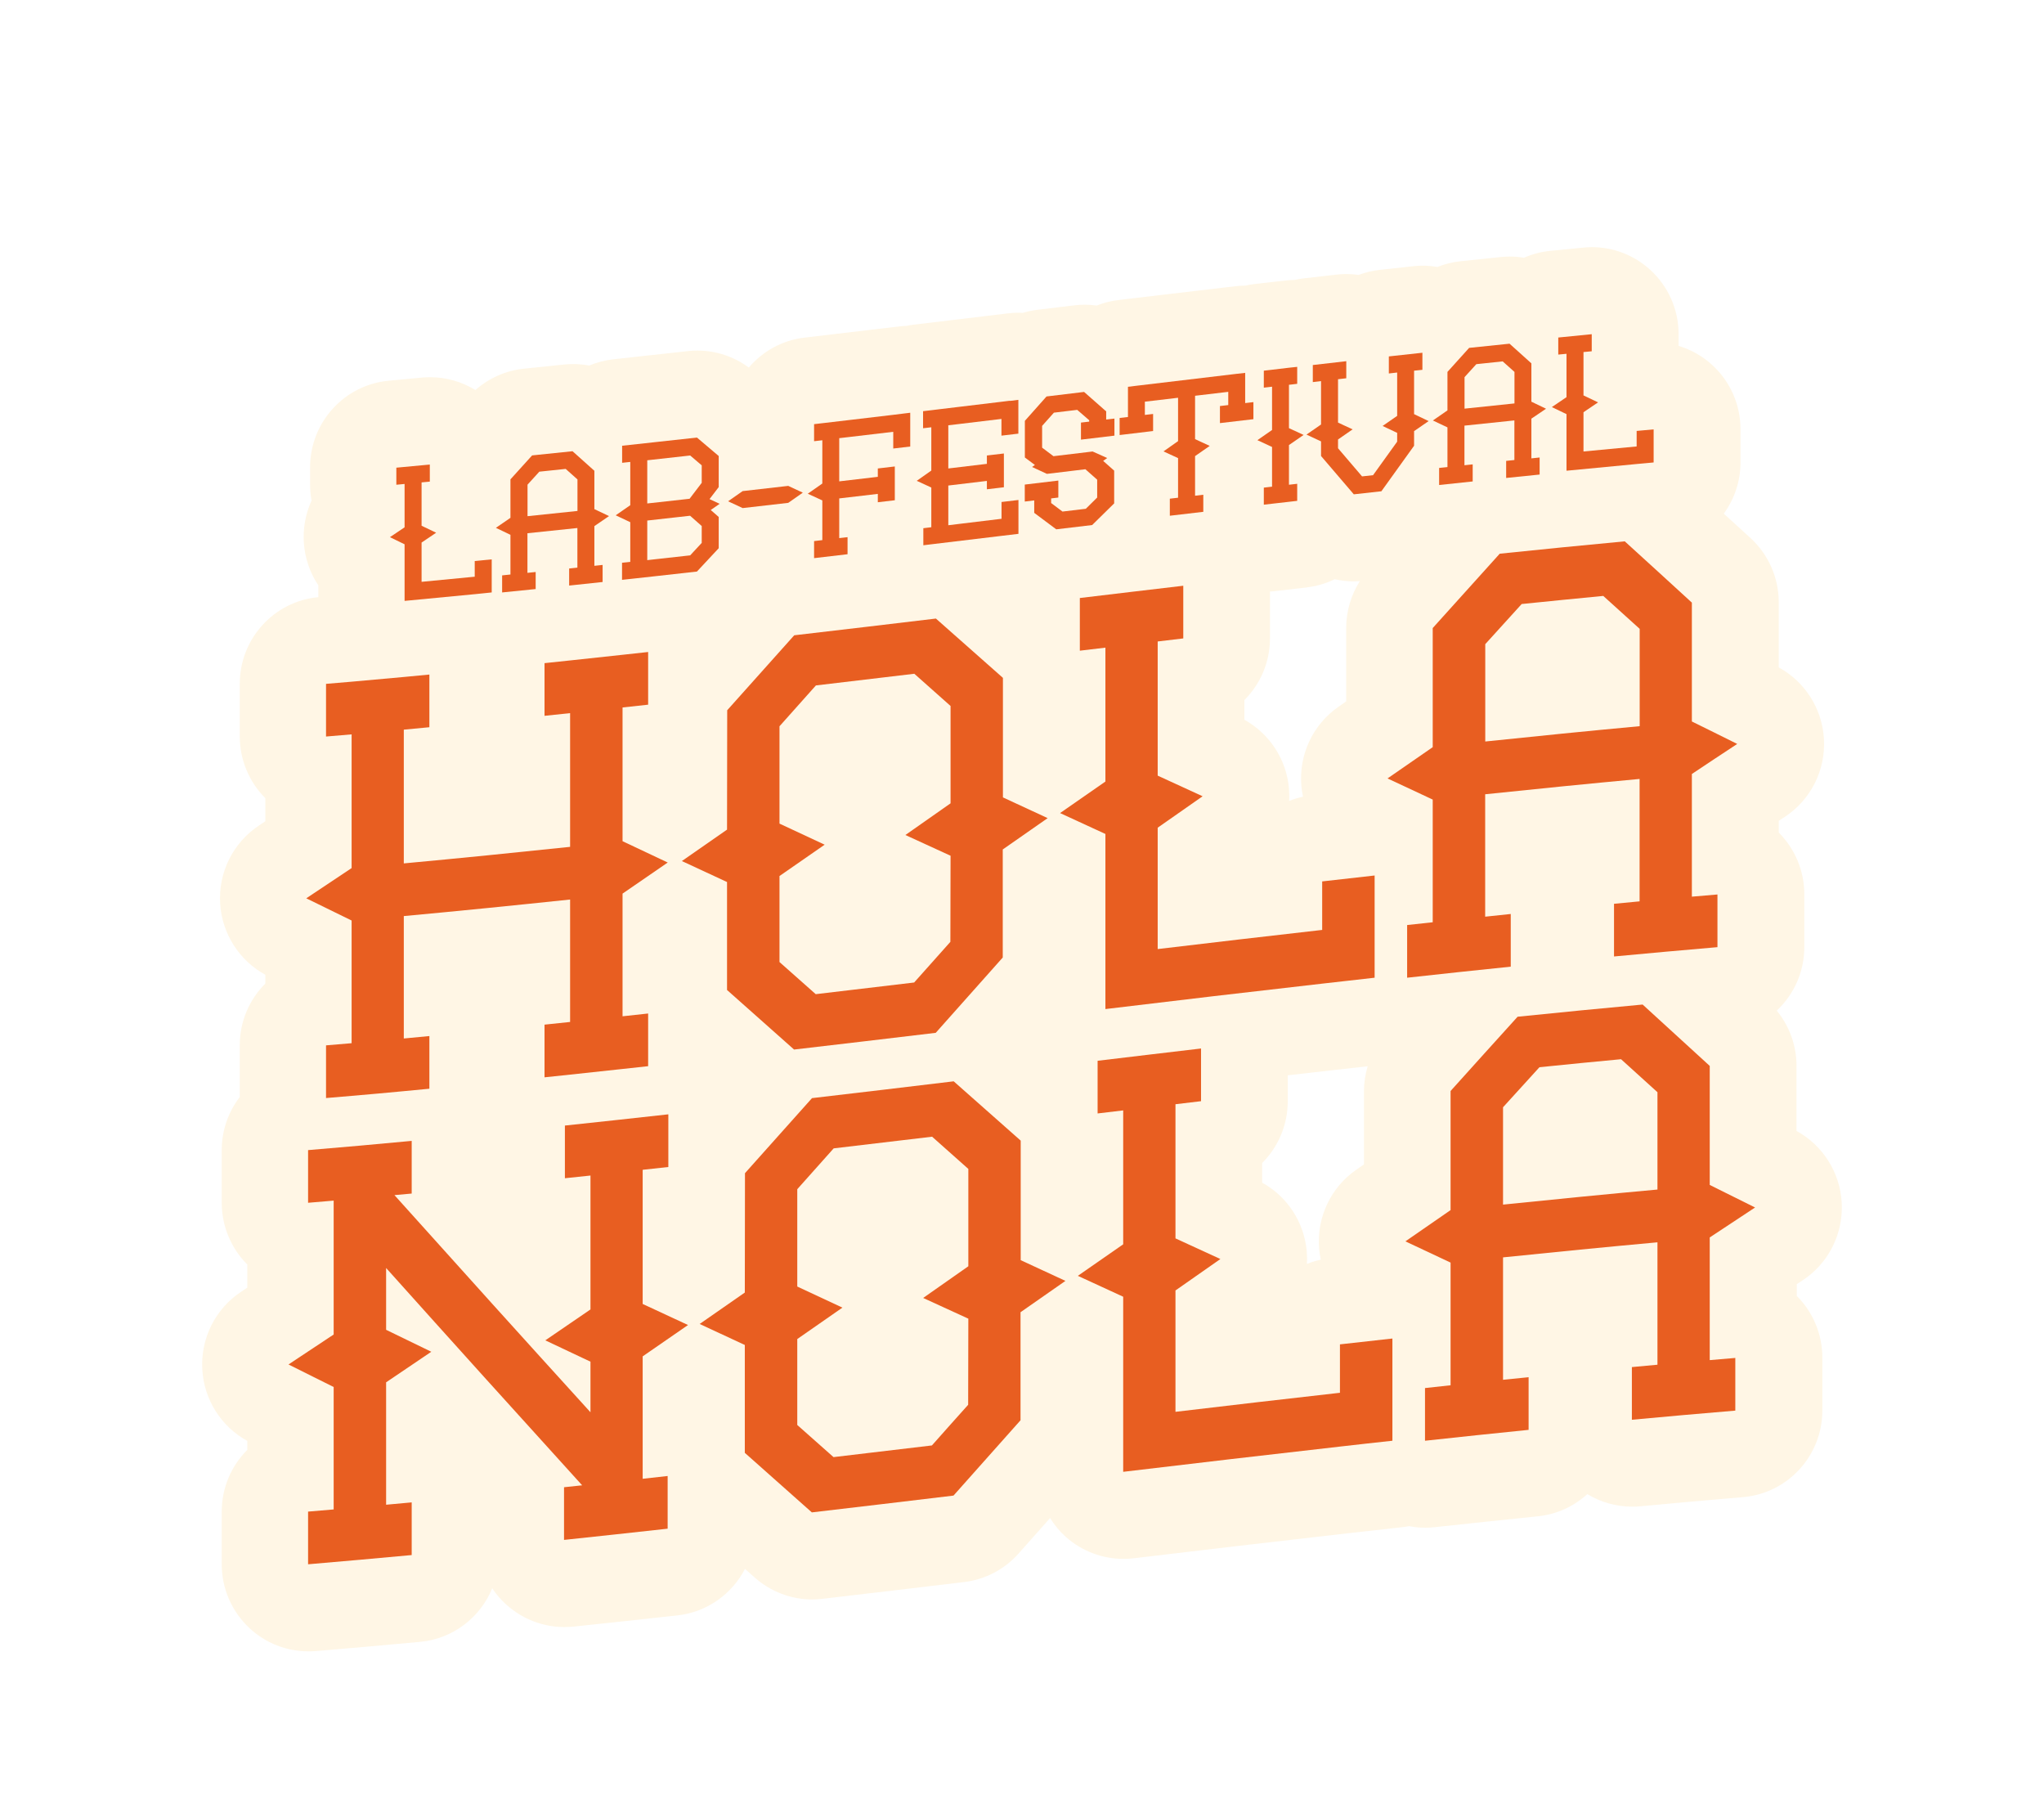
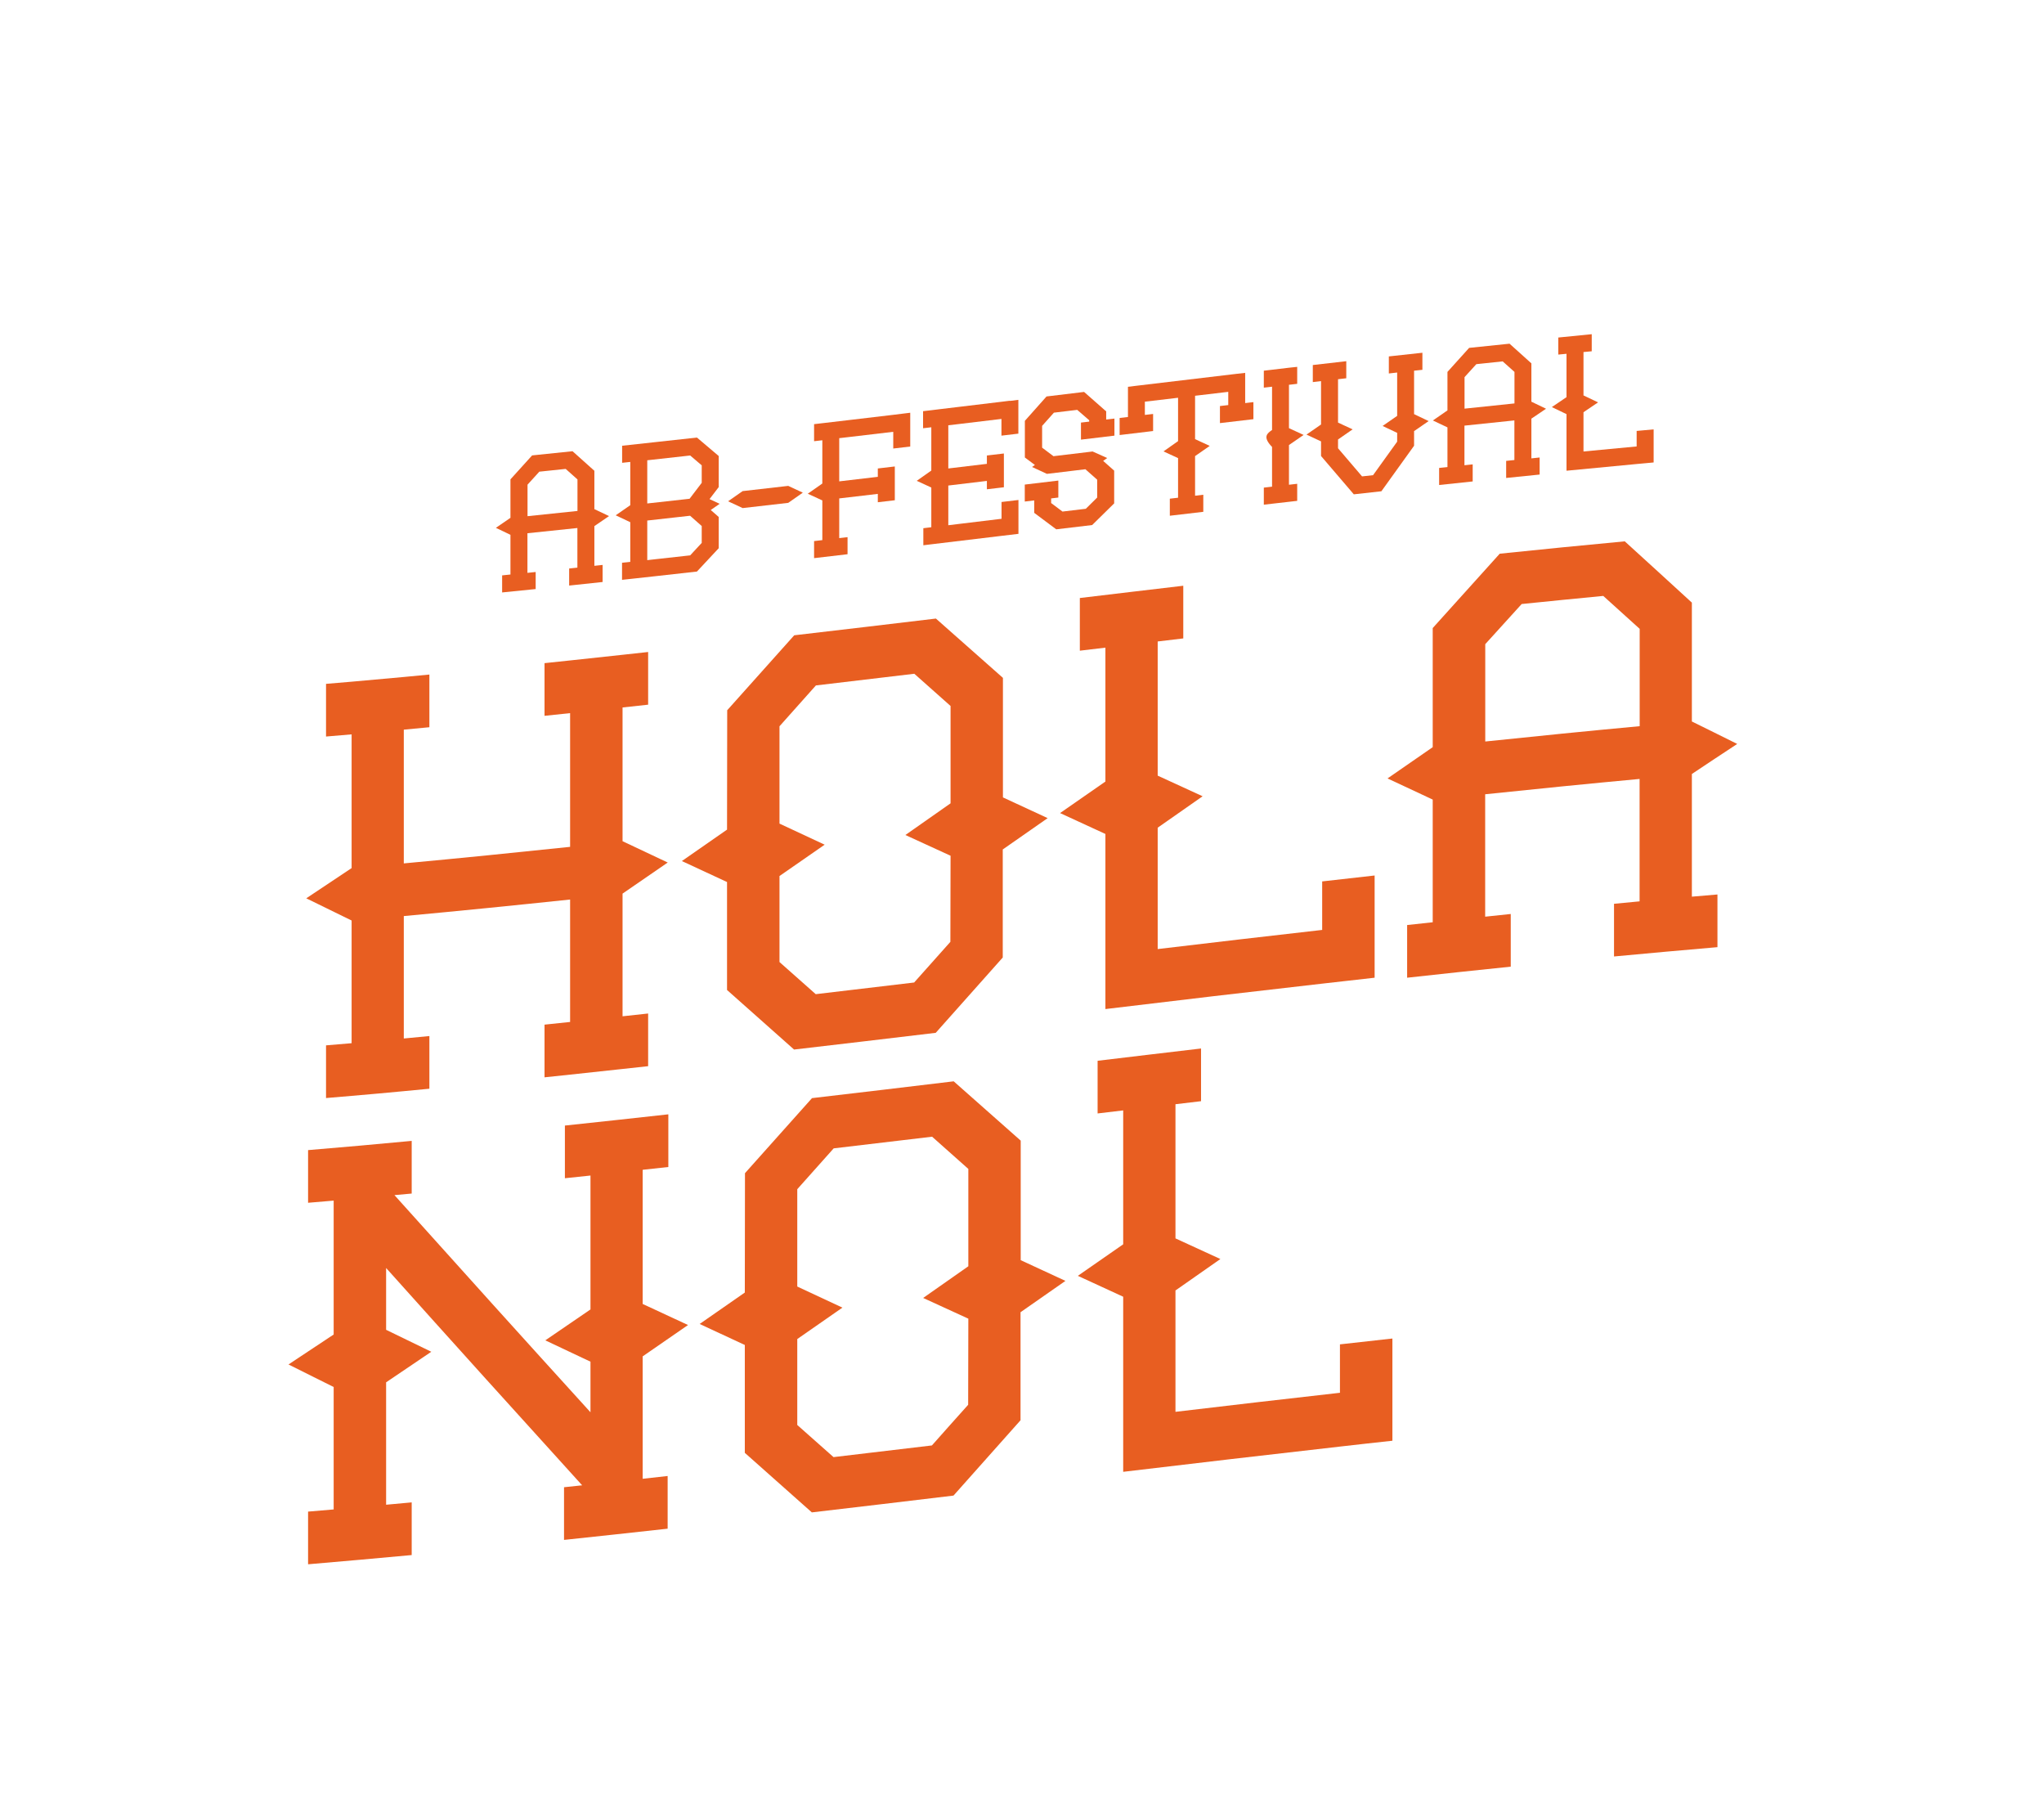
<svg xmlns="http://www.w3.org/2000/svg" fill="none" height="100%" overflow="visible" preserveAspectRatio="none" style="display: block;" viewBox="0 0 182 161" width="100%">
  <g filter="url(#filter0_dd_0_1397)" id="Layer 4">
-     <path d="M159.957 102.332C160.142 102.208 160.32 102.091 160.505 101.975C162.821 100.456 164.149 97.805 163.987 95.031C163.825 92.349 162.304 89.954 159.964 88.675V82.878C159.964 81.072 159.331 79.344 158.204 77.964C159.717 76.546 160.659 74.531 160.659 72.299V67.609C160.659 65.54 159.833 63.564 158.382 62.114V61.068L158.938 60.704C161.254 59.177 162.574 56.526 162.404 53.752C162.242 51.078 160.713 48.683 158.382 47.412V41.622C158.382 39.444 157.471 37.367 155.865 35.894C155.07 35.166 154.275 34.445 153.487 33.724C154.421 32.438 154.977 30.864 154.977 29.159V26.214C154.977 24.036 154.066 21.959 152.46 20.494C151.596 19.696 150.561 19.122 149.465 18.789V17.75C149.465 15.565 148.546 13.48 146.933 12.015C145.505 10.713 143.652 10 141.745 10C141.498 10 141.251 10.015 141.004 10.039C140.008 10.132 139.004 10.232 138.008 10.333C137.19 10.418 136.418 10.628 135.692 10.946C135.283 10.876 134.866 10.837 134.449 10.837C134.187 10.837 133.924 10.853 133.662 10.876C132.457 11 131.245 11.124 130.041 11.256C129.323 11.333 128.636 11.504 127.98 11.767C127.547 11.69 127.115 11.651 126.675 11.651C126.397 11.651 126.119 11.666 125.849 11.697L122.854 12.023C122.197 12.093 121.564 12.248 120.978 12.472C120.622 12.426 120.267 12.395 119.912 12.395C119.626 12.395 119.341 12.41 119.055 12.441L116.067 12.782C115.797 12.813 115.527 12.86 115.265 12.922C115.064 12.922 114.863 12.93 114.662 12.953L114.3 12.992C114.3 12.992 114.029 13.015 113.929 13.03L112.416 13.201C112.315 13.216 112.215 13.224 112.115 13.24L111.682 13.286C111.412 13.317 111.15 13.364 110.895 13.426C110.602 13.426 110.308 13.441 110.015 13.48L109.644 13.527C109.644 13.527 109.366 13.55 109.266 13.565C106.286 13.914 103.306 14.263 100.326 14.619C100.226 14.635 100.125 14.643 100.025 14.658L99.569 14.712C98.898 14.79 98.249 14.96 97.647 15.201C97.3 15.154 96.952 15.123 96.605 15.123C96.304 15.123 95.995 15.139 95.686 15.177L92.343 15.58C91.911 15.635 91.486 15.728 91.07 15.852C90.954 15.852 90.83 15.836 90.714 15.836C90.413 15.836 90.105 15.852 89.803 15.89L81.319 16.906C81.103 16.929 80.894 16.968 80.694 17.014C80.524 17.022 80.354 17.022 80.176 17.045L71.645 18.053C69.646 18.285 67.901 19.277 66.674 20.719C65.346 19.735 63.748 19.208 62.103 19.208C61.818 19.208 61.532 19.223 61.246 19.254C60.127 19.378 59.008 19.502 57.888 19.626C57.788 19.626 57.687 19.642 57.587 19.657L54.615 19.983C53.858 20.068 53.133 20.262 52.461 20.541C51.998 20.455 51.519 20.409 51.04 20.409C50.77 20.409 50.5 20.424 50.23 20.448C49.033 20.572 47.844 20.696 46.648 20.82C45.042 20.983 43.536 21.657 42.332 22.719C41.128 21.982 39.738 21.579 38.31 21.579C38.07 21.579 37.823 21.587 37.584 21.61C36.596 21.703 35.615 21.796 34.627 21.889C30.651 22.253 27.61 25.602 27.61 29.609V31.128C27.61 31.608 27.656 32.089 27.741 32.562C27.216 33.717 26.969 34.995 27.054 36.305C27.146 37.685 27.602 38.995 28.343 40.103V41.157C24.383 41.529 21.349 44.87 21.349 48.869V53.558C21.349 55.627 22.175 57.603 23.626 59.053V61.107C23.433 61.239 23.24 61.362 23.047 61.494C20.739 63.029 19.426 65.687 19.604 68.454C19.774 71.12 21.302 73.5 23.626 74.771V75.554C22.213 76.964 21.349 78.91 21.349 81.049V85.653C20.345 86.962 19.743 88.606 19.743 90.38V95.069C19.743 97.139 20.569 99.115 22.02 100.565V102.626C21.843 102.742 21.657 102.866 21.48 102.983C19.171 104.502 17.851 107.152 18.013 109.919C18.168 112.593 19.689 114.988 22.02 116.267V117.065C20.607 118.476 19.743 120.421 19.743 122.56V127.25C19.743 129.42 20.646 131.481 22.236 132.954C23.665 134.279 25.533 135 27.463 135C27.679 135 27.887 134.992 28.104 134.977C31.207 134.721 34.303 134.442 37.407 134.155C40.34 133.884 42.764 131.977 43.83 129.389C44.185 129.923 44.602 130.412 45.088 130.846C46.516 132.132 48.354 132.838 50.253 132.838C50.523 132.838 50.786 132.822 51.056 132.799C54.144 132.473 57.24 132.14 60.328 131.799C62.968 131.505 65.176 129.892 66.334 127.66C66.627 127.916 66.921 128.18 67.206 128.435C68.627 129.691 70.449 130.381 72.317 130.381C72.611 130.381 72.912 130.365 73.213 130.326C77.428 129.838 81.635 129.334 85.851 128.831C87.719 128.606 89.441 127.707 90.691 126.296L93.501 123.134C93.887 123.754 94.351 124.32 94.906 124.816C96.327 126.079 98.157 126.769 100.033 126.769C100.334 126.769 100.643 126.753 100.944 126.715C106.217 126.087 113.172 125.265 120.205 124.467L124.853 123.948C125.061 123.925 125.262 123.894 125.463 123.855C125.942 123.948 126.428 123.994 126.914 123.994C127.192 123.994 127.462 123.979 127.74 123.948C130.798 123.615 133.855 123.297 136.92 122.979C138.626 122.808 140.147 122.088 141.336 121.003C142.54 121.731 143.914 122.119 145.335 122.119C145.574 122.119 145.813 122.111 146.053 122.088C149.094 121.801 152.144 121.53 155.186 121.274C159.185 120.941 162.265 117.585 162.265 113.547V108.858C162.265 106.788 161.439 104.812 159.988 103.362V102.316L159.957 102.332ZM116.392 40.281C117.272 40.18 118.09 39.925 118.847 39.56C119.403 39.684 119.966 39.754 120.545 39.754C120.723 39.754 120.9 39.739 121.086 39.723C120.298 40.963 119.866 42.413 119.866 43.901V50.434C119.634 50.597 119.403 50.752 119.179 50.915C116.901 52.496 115.643 55.178 115.874 57.945C115.905 58.278 115.952 58.603 116.021 58.921C115.597 59.014 115.18 59.138 114.786 59.301C114.809 58.929 114.801 58.549 114.77 58.169C114.539 55.588 113.041 53.31 110.802 52.07V50.318C112.215 48.907 113.08 46.954 113.08 44.823V40.653C113.196 40.645 113.311 40.653 113.427 40.63L116.399 40.289L116.392 40.281ZM121.448 91.651C121.225 91.806 120.993 91.969 120.769 92.124C118.492 93.698 117.226 96.379 117.457 99.154C117.488 99.487 117.534 99.813 117.604 100.131C117.179 100.231 116.762 100.348 116.369 100.51C116.392 100.138 116.384 99.758 116.353 99.379C116.122 96.798 114.624 94.511 112.385 93.279V91.528C113.798 90.117 114.662 88.164 114.662 86.032V83.723C115.967 83.576 117.28 83.421 118.6 83.273L121.78 82.917C121.564 83.63 121.448 84.382 121.448 85.141V91.667V91.651Z" fill="#FFF6E5" id="Vector" />
    <g id="Group">
      <g id="Group_2">
        <path d="M55.433 50.977V62.882C56.777 63.517 58.112 64.153 59.456 64.78C58.112 65.703 56.777 66.625 55.433 67.547V78.468C56.19 78.382 56.954 78.305 57.711 78.22V82.909C56.954 82.994 56.19 83.079 55.433 83.157C53.874 83.327 52.322 83.49 50.763 83.661C50.006 83.738 49.242 83.823 48.485 83.901V79.212C49.242 79.134 50.006 79.057 50.763 78.972V68.074C45.829 68.594 40.896 69.09 35.955 69.547V80.444C36.712 80.374 37.476 80.305 38.233 80.227V84.916C37.476 84.986 36.712 85.064 35.955 85.133C34.404 85.281 32.852 85.42 31.308 85.552C30.551 85.621 29.787 85.683 29.03 85.746V81.056C29.787 80.995 30.551 80.925 31.308 80.863V69.942C29.964 69.284 28.613 68.625 27.27 67.966C28.613 67.075 29.964 66.175 31.308 65.276V53.372C30.551 53.441 29.787 53.503 29.03 53.565V48.876C29.787 48.814 30.551 48.745 31.308 48.683C32.859 48.543 34.411 48.404 35.955 48.264C36.712 48.194 37.476 48.125 38.233 48.047V52.736C37.476 52.806 36.712 52.883 35.955 52.953V64.858C40.889 64.401 45.822 63.905 50.763 63.385V51.481C50.006 51.558 49.242 51.643 48.485 51.721V47.032C49.242 46.954 50.006 46.877 50.763 46.791C52.322 46.629 53.874 46.458 55.433 46.288C56.19 46.203 56.954 46.125 57.711 46.04V50.729C56.954 50.814 56.19 50.899 55.433 50.977Z" fill="#E85E21" id="Vector_2" />
        <path d="M64.736 66.516C63.393 65.897 62.057 65.269 60.714 64.649C62.057 63.719 63.393 62.788 64.736 61.851C64.736 58.309 64.751 54.767 64.751 51.225C66.743 49 68.727 46.776 70.719 44.552C74.927 44.063 79.134 43.567 83.334 43.063C85.326 44.823 87.31 46.582 89.302 48.342V58.983C90.63 59.595 91.957 60.215 93.285 60.828C91.95 61.758 90.614 62.688 89.286 63.618C89.286 66.826 89.286 70.028 89.286 73.236C87.294 75.468 85.31 77.708 83.319 79.94C79.111 80.444 74.904 80.94 70.704 81.428C68.712 79.661 66.728 77.894 64.736 76.127C64.736 72.926 64.736 69.725 64.736 66.532V66.516ZM69.407 65.974C69.407 68.532 69.407 71.082 69.407 73.639C70.48 74.593 71.553 75.546 72.634 76.499C75.552 76.158 78.478 75.809 81.396 75.461C82.469 74.251 83.543 73.05 84.623 71.841C84.623 69.284 84.639 66.734 84.639 64.176C83.295 63.564 81.96 62.944 80.617 62.331C81.96 61.394 83.295 60.448 84.639 59.51C84.639 56.619 84.639 53.728 84.639 50.845C83.566 49.892 82.493 48.931 81.412 47.977C78.493 48.326 75.567 48.675 72.649 49.016C71.569 50.225 70.488 51.442 69.407 52.651C69.407 55.542 69.407 58.433 69.407 61.316C70.75 61.944 72.086 62.564 73.429 63.192C72.086 64.122 70.75 65.052 69.407 65.982V65.974Z" fill="#E85E21" id="Vector_3" />
        <path d="M117.728 70.756V66.462C119.287 66.284 120.839 66.114 122.398 65.935V75.034C121.619 75.12 120.839 75.205 120.067 75.298C119.287 75.383 118.507 75.476 117.735 75.561C111.297 76.29 104.866 77.049 98.427 77.825C98.427 72.632 98.427 67.431 98.427 62.238C97.084 61.618 95.733 60.998 94.389 60.378C95.733 59.44 97.084 58.502 98.427 57.572C98.427 53.596 98.427 49.62 98.427 45.652C97.671 45.745 96.906 45.831 96.15 45.923V41.234C99.222 40.87 102.287 40.498 105.36 40.142V44.831C104.603 44.924 103.839 45.009 103.082 45.102C103.082 49.086 103.082 53.062 103.082 57.045C104.418 57.658 105.754 58.27 107.081 58.882C105.746 59.812 104.41 60.75 103.082 61.68C103.082 65.284 103.082 68.888 103.082 72.484C107.969 71.903 112.856 71.33 117.735 70.779L117.728 70.756Z" fill="#E85E21" id="Vector_4" />
        <path d="M150.646 41.622V52.225C151.99 52.891 153.341 53.55 154.684 54.224C153.341 55.108 151.99 55.999 150.646 56.898V67.819C151.403 67.749 152.167 67.687 152.924 67.625V72.314C149.851 72.577 146.786 72.856 143.714 73.143V68.454C144.47 68.384 145.234 68.307 145.991 68.237V57.34C141.405 57.766 136.827 58.224 132.241 58.704V69.601C132.998 69.524 133.762 69.446 134.519 69.361C134.519 70.927 134.519 72.484 134.519 74.05C131.446 74.368 128.366 74.693 125.293 75.034C125.293 73.469 125.293 71.911 125.293 70.345C126.05 70.26 126.814 70.183 127.571 70.097V59.177C126.227 58.549 124.892 57.921 123.548 57.294C124.892 56.363 126.227 55.433 127.571 54.511V43.908C129.563 41.7 131.547 39.491 133.538 37.289C137.252 36.902 140.965 36.538 144.671 36.189C146.663 37.995 148.647 39.816 150.639 41.638L150.646 41.622ZM132.249 54.007C136.835 53.527 141.413 53.069 145.999 52.643V43.978C144.918 43.002 143.837 42.025 142.756 41.048C140.332 41.281 137.916 41.521 135.492 41.769C134.411 42.955 133.33 44.149 132.249 45.342V54.007Z" fill="#E85E21" id="Vector_5" />
      </g>
      <g id="Group_3">
        <path d="M57.224 92.155V104.075C58.568 104.703 59.919 105.331 61.262 105.951C59.919 106.881 58.568 107.811 57.224 108.741V119.638C57.966 119.561 58.707 119.476 59.448 119.39V124.08C56.375 124.421 53.295 124.754 50.222 125.079V120.39C50.763 120.336 51.295 120.274 51.836 120.22C46.015 113.81 40.201 107.369 34.38 100.875V106.377C35.724 107.028 37.059 107.679 38.403 108.331C37.059 109.237 35.724 110.144 34.38 111.051V121.948C35.137 121.878 35.901 121.809 36.658 121.739V126.428C33.585 126.715 30.505 126.986 27.432 127.249V122.56C28.189 122.498 28.953 122.429 29.71 122.367V111.469C28.366 110.803 27.031 110.136 25.688 109.462C27.031 108.579 28.366 107.687 29.71 106.796V94.876C28.953 94.938 28.189 95.007 27.432 95.069V90.38C30.505 90.125 33.585 89.853 36.658 89.559V94.248C36.148 94.294 35.631 94.341 35.122 94.387C40.943 100.875 46.756 107.315 52.577 113.717V109.214C51.234 108.579 49.898 107.951 48.555 107.315C49.898 106.401 51.234 105.486 52.577 104.564V92.644C51.82 92.721 51.056 92.806 50.299 92.884V88.195C53.372 87.869 56.437 87.536 59.51 87.195V91.884C58.753 91.969 57.989 92.055 57.232 92.132L57.224 92.155Z" fill="#E85E21" id="Vector_6" />
        <path d="M66.319 107.726C64.976 107.106 63.64 106.478 62.297 105.858C63.64 104.928 64.976 103.99 66.319 103.06C66.319 99.518 66.334 95.976 66.334 92.434C68.326 90.21 70.31 87.986 72.302 85.753C76.51 85.265 80.717 84.761 84.917 84.257C86.909 86.017 88.893 87.776 90.885 89.536V100.177C92.212 100.789 93.54 101.409 94.868 102.022C93.532 102.952 92.197 103.882 90.869 104.812V114.43C88.877 116.662 86.893 118.902 84.901 121.134C80.694 121.638 76.486 122.142 72.287 122.63C70.295 120.863 68.311 119.104 66.319 117.329V107.734V107.726ZM70.99 107.183V114.849C72.063 115.802 73.136 116.755 74.217 117.709C77.135 117.368 80.061 117.019 82.979 116.67C84.052 115.461 85.125 114.252 86.206 113.051C86.206 110.493 86.222 107.943 86.222 105.385C84.878 104.773 83.543 104.153 82.199 103.541C83.543 102.603 84.878 101.657 86.222 100.72C86.222 97.829 86.222 94.938 86.222 92.055C85.148 91.101 84.075 90.14 82.995 89.187C80.076 89.536 77.15 89.884 74.232 90.225C73.151 91.434 72.07 92.651 70.99 93.86V102.525C72.333 103.153 73.668 103.773 75.012 104.401C73.668 105.331 72.333 106.269 70.99 107.199V107.183Z" fill="#E85E21" id="Vector_7" />
        <path d="M119.31 111.965V107.672C120.87 107.493 122.421 107.323 123.981 107.152V116.251C123.201 116.337 122.421 116.422 121.649 116.507C120.87 116.593 120.09 116.678 119.318 116.771C112.879 117.499 106.448 118.251 100.01 119.018C100.01 113.826 100.01 108.625 100.01 103.432C98.666 102.812 97.315 102.192 95.972 101.572C97.315 100.634 98.666 99.696 100.01 98.766C100.01 94.79 100.01 90.814 100.01 86.846C99.253 86.939 98.489 87.024 97.732 87.117V82.428C100.805 82.064 103.87 81.692 106.942 81.335C106.942 82.901 106.942 84.459 106.942 86.025C106.186 86.118 105.422 86.203 104.665 86.296V98.239C106.001 98.852 107.336 99.464 108.664 100.076C107.328 101.006 105.993 101.936 104.665 102.874V113.678C109.552 113.097 114.439 112.531 119.318 111.981L119.31 111.965Z" fill="#E85E21" id="Vector_8" />
-         <path d="M152.237 82.878V93.481C153.58 94.147 154.931 94.814 156.275 95.488C154.931 96.371 153.58 97.263 152.237 98.154V109.075C152.993 109.013 153.758 108.943 154.514 108.881C154.514 110.446 154.514 112.004 154.514 113.57C151.442 113.826 148.377 114.097 145.304 114.384V109.695C146.061 109.625 146.825 109.555 147.582 109.485V98.588C142.996 99.007 138.418 99.456 133.832 99.929V110.826C134.589 110.749 135.353 110.671 136.109 110.594V115.283C133.037 115.593 129.956 115.918 126.884 116.252V111.562C127.64 111.477 128.405 111.4 129.161 111.314C129.161 107.672 129.161 104.037 129.161 100.394C127.818 99.758 126.482 99.131 125.139 98.503C126.482 97.573 127.818 96.65 129.161 95.721C129.161 92.186 129.161 88.652 129.161 85.118C131.153 82.909 133.137 80.7 135.129 78.507C138.842 78.127 142.556 77.763 146.261 77.422C148.253 79.235 150.237 81.049 152.229 82.878H152.237ZM133.832 95.232C138.418 94.759 142.996 94.31 147.582 93.891V85.226C146.501 84.25 145.42 83.265 144.339 82.289C141.915 82.514 139.499 82.754 137.074 83.002C135.994 84.188 134.913 85.381 133.832 86.567V95.232Z" fill="#E85E21" id="Vector_9" />
      </g>
      <g id="Group_4">
-         <path d="M42.27 39.328V37.941C42.772 37.894 43.274 37.84 43.783 37.793V40.738C43.529 40.762 43.282 40.785 43.027 40.816C42.772 40.839 42.525 40.862 42.27 40.893C40.186 41.095 38.109 41.297 36.025 41.49V36.452C35.592 36.243 35.152 36.026 34.72 35.817C35.152 35.53 35.592 35.236 36.025 34.941V31.081C35.778 31.105 35.531 31.128 35.291 31.151V29.632C36.287 29.539 37.275 29.446 38.271 29.353V30.872C38.024 30.895 37.777 30.919 37.538 30.942C37.538 32.228 37.538 33.515 37.538 34.801C37.97 35.011 38.403 35.22 38.835 35.422C38.403 35.716 37.97 36.003 37.538 36.297C37.538 37.46 37.538 38.63 37.538 39.793C39.12 39.646 40.695 39.491 42.278 39.336L42.27 39.328Z" fill="#E85E21" id="Vector_10" />
        <path d="M52.924 29.895C52.924 31.035 52.924 32.182 52.924 33.321C53.356 33.53 53.797 33.732 54.229 33.941C53.797 34.236 53.356 34.538 52.924 34.833C52.924 36.011 52.924 37.189 52.924 38.367C53.171 38.343 53.418 38.312 53.657 38.289V39.808C52.662 39.917 51.673 40.018 50.678 40.126V38.607C50.925 38.584 51.172 38.553 51.411 38.529V35.003C49.929 35.158 48.446 35.313 46.964 35.468V38.995C47.211 38.971 47.458 38.94 47.697 38.917V40.436C46.702 40.537 45.706 40.638 44.71 40.738C44.71 40.235 44.71 39.731 44.71 39.219C44.957 39.196 45.204 39.173 45.451 39.142C45.451 37.964 45.451 36.786 45.451 35.608C45.019 35.398 44.586 35.197 44.154 34.987C44.586 34.693 45.019 34.398 45.451 34.096C45.451 32.957 45.451 31.81 45.451 30.671C46.092 29.957 46.74 29.244 47.381 28.539C48.578 28.415 49.782 28.291 50.979 28.167C51.619 28.748 52.268 29.322 52.909 29.895H52.924ZM46.972 33.949C48.454 33.794 49.936 33.639 51.419 33.484V30.678C51.071 30.368 50.716 30.058 50.369 29.741C49.589 29.826 48.801 29.903 48.022 29.988C47.674 30.376 47.319 30.756 46.972 31.143V33.949Z" fill="#E85E21" id="Vector_11" />
        <path d="M63.995 31.36C63.725 31.717 63.455 32.073 63.177 32.43C63.478 32.569 63.779 32.709 64.08 32.848C63.817 33.034 63.547 33.213 63.285 33.399C63.524 33.608 63.756 33.817 63.995 34.019V36.801C63.346 37.491 62.698 38.188 62.057 38.878C60.83 39.018 59.602 39.15 58.375 39.289C57.626 39.374 56.869 39.452 56.12 39.537C55.873 39.56 55.634 39.591 55.387 39.615C55.387 39.111 55.387 38.607 55.387 38.096C55.634 38.072 55.873 38.041 56.12 38.018V34.484C55.688 34.282 55.256 34.081 54.823 33.871C55.256 33.569 55.688 33.275 56.12 32.972V29.12C55.881 29.144 55.634 29.175 55.395 29.198V27.679C56.391 27.57 57.386 27.462 58.382 27.353C59.61 27.221 60.83 27.09 62.057 26.95C62.706 27.5 63.354 28.043 63.995 28.593V31.352V31.36ZM62.482 30.98C62.482 30.461 62.482 29.942 62.482 29.423C62.142 29.128 61.795 28.841 61.455 28.547C60.181 28.686 58.907 28.834 57.633 28.973C57.633 30.252 57.633 31.538 57.633 32.817C58.892 32.678 60.143 32.538 61.401 32.399C61.764 31.926 62.127 31.453 62.482 30.98ZM62.482 36.321C62.482 35.825 62.482 35.321 62.482 34.825C62.134 34.523 61.787 34.212 61.447 33.91C60.173 34.05 58.9 34.197 57.633 34.337C57.633 35.515 57.633 36.685 57.633 37.863C57.881 37.832 58.128 37.809 58.375 37.778C59.401 37.661 60.428 37.553 61.455 37.437C61.795 37.065 62.142 36.7 62.482 36.328V36.321Z" fill="#E85E21" id="Vector_12" />
        <path d="M66.126 31.717C67.477 31.562 68.835 31.407 70.186 31.252C70.619 31.453 71.051 31.655 71.483 31.856C71.051 32.159 70.619 32.461 70.186 32.763C68.835 32.918 67.477 33.073 66.126 33.228C65.693 33.027 65.261 32.825 64.829 32.624C65.261 32.321 65.693 32.019 66.126 31.717Z" fill="#E85E21" id="Vector_13" />
        <path d="M71.924 31.949C72.356 31.647 72.788 31.345 73.221 31.043C73.221 29.756 73.221 28.477 73.221 27.191C72.974 27.222 72.734 27.245 72.487 27.276V25.757C72.734 25.726 72.974 25.703 73.221 25.672C73.969 25.586 74.718 25.493 75.467 25.408C76.826 25.245 78.177 25.09 79.536 24.927C79.79 24.896 80.037 24.865 80.292 24.834C80.547 24.803 80.794 24.772 81.049 24.741V27.749C80.547 27.811 80.045 27.865 79.536 27.927C79.536 27.431 79.536 26.935 79.536 26.439C78.177 26.602 76.826 26.764 75.467 26.919C75.22 26.95 74.973 26.974 74.726 27.005V30.849C75.869 30.717 77.019 30.578 78.162 30.446V29.702C78.663 29.64 79.165 29.585 79.675 29.523V32.531C79.173 32.593 78.671 32.647 78.162 32.709V31.965C77.019 32.097 75.869 32.236 74.726 32.368V35.902C74.973 35.871 75.22 35.848 75.467 35.817C75.467 36.321 75.467 36.824 75.467 37.336C74.471 37.452 73.483 37.569 72.487 37.685V36.166C72.734 36.135 72.974 36.111 73.221 36.08C73.221 34.902 73.221 33.724 73.221 32.546C72.788 32.345 72.356 32.143 71.924 31.949Z" fill="#E85E21" id="Vector_14" />
        <path d="M89.919 23.687C89.919 23.687 89.966 23.687 89.989 23.68C90.22 23.649 90.444 23.625 90.676 23.594V26.602C90.174 26.663 89.672 26.726 89.17 26.78C89.17 26.284 89.17 25.788 89.17 25.292C87.835 25.454 86.499 25.61 85.171 25.772C84.924 25.803 84.677 25.834 84.438 25.858C84.438 27.136 84.438 28.423 84.438 29.702C85.581 29.562 86.731 29.43 87.873 29.291C87.873 29.043 87.873 28.795 87.873 28.547C88.375 28.485 88.877 28.423 89.387 28.369V31.376C88.885 31.438 88.383 31.5 87.873 31.554C87.873 31.306 87.873 31.058 87.873 30.81C86.731 30.95 85.581 31.081 84.438 31.221C84.438 32.399 84.438 33.577 84.438 34.755C84.693 34.724 84.948 34.693 85.202 34.662C86.53 34.507 87.858 34.344 89.178 34.181C89.178 33.685 89.178 33.182 89.178 32.686C89.68 32.624 90.182 32.562 90.684 32.507V35.522C90.182 35.584 89.68 35.646 89.178 35.701C87.094 35.949 85.009 36.197 82.925 36.452C82.685 36.483 82.454 36.507 82.215 36.538V35.019C82.454 34.988 82.685 34.964 82.925 34.933C82.925 33.755 82.925 32.577 82.925 31.399C82.492 31.198 82.06 31.004 81.628 30.802C82.06 30.5 82.492 30.19 82.925 29.888C82.925 28.601 82.925 27.322 82.925 26.036C82.678 26.067 82.438 26.09 82.191 26.121V24.602C82.438 24.571 82.678 24.54 82.925 24.517C83.18 24.486 83.427 24.455 83.681 24.424C84.175 24.362 84.677 24.307 85.171 24.245C86.507 24.083 87.843 23.928 89.17 23.765C89.417 23.734 89.672 23.703 89.919 23.672V23.687Z" fill="#E85E21" id="Vector_15" />
        <path d="M98.496 24.594V25.346C98.743 25.315 98.983 25.284 99.23 25.261V26.78C98.234 26.896 97.246 27.02 96.25 27.136V25.617C96.497 25.586 96.744 25.555 96.983 25.532V25.408C96.628 25.098 96.273 24.788 95.918 24.486C95.223 24.571 94.536 24.648 93.841 24.734C93.494 25.129 93.138 25.516 92.791 25.912C92.791 26.555 92.791 27.206 92.791 27.849C93.131 28.105 93.463 28.353 93.802 28.609C94.86 28.485 95.918 28.353 96.975 28.229C97.076 28.214 97.184 28.206 97.284 28.19C97.717 28.384 98.157 28.578 98.589 28.772C98.466 28.857 98.35 28.942 98.226 29.027C98.55 29.314 98.882 29.609 99.207 29.895V32.81C98.55 33.453 97.902 34.096 97.246 34.739C96.18 34.864 95.115 34.995 94.049 35.119C93.393 34.631 92.745 34.143 92.089 33.654C92.089 33.282 92.089 32.918 92.089 32.546C91.811 32.577 91.533 32.616 91.247 32.647C91.247 32.143 91.247 31.639 91.247 31.136C92.243 31.019 93.239 30.895 94.235 30.779C94.235 31.283 94.235 31.787 94.235 32.29C94.019 32.314 93.81 32.345 93.594 32.368V32.779C93.934 33.034 94.266 33.282 94.605 33.538C95.3 33.453 95.995 33.375 96.682 33.29C97.022 32.957 97.354 32.624 97.694 32.29C97.694 31.763 97.694 31.229 97.694 30.701C97.346 30.392 96.991 30.081 96.644 29.771C95.594 29.895 94.544 30.02 93.494 30.151C93.401 30.159 93.308 30.174 93.216 30.182C92.776 29.981 92.336 29.771 91.896 29.57C91.981 29.508 92.065 29.454 92.15 29.392C91.849 29.167 91.548 28.95 91.255 28.725C91.255 27.64 91.255 26.555 91.255 25.462C91.896 24.741 92.544 24.013 93.185 23.292C94.297 23.16 95.416 23.029 96.528 22.889C97.176 23.455 97.817 24.028 98.466 24.594H98.496Z" fill="#E85E21" id="Vector_16" />
        <path d="M110.872 21.192C110.872 22.091 110.872 22.982 110.872 23.881C111.119 23.85 111.366 23.827 111.605 23.796V25.315C110.609 25.431 109.621 25.547 108.625 25.664V24.145C108.872 24.114 109.119 24.09 109.366 24.059V22.881C108.378 22.997 107.39 23.114 106.41 23.23V27.09C106.842 27.291 107.282 27.493 107.714 27.694C107.282 27.997 106.842 28.299 106.41 28.601V32.128C106.657 32.097 106.904 32.073 107.143 32.042V33.561C106.147 33.678 105.159 33.794 104.163 33.91C104.163 33.406 104.163 32.903 104.163 32.391C104.41 32.36 104.657 32.329 104.896 32.306V28.779C104.464 28.578 104.032 28.384 103.599 28.183C104.032 27.88 104.464 27.578 104.896 27.268V23.408C103.908 23.524 102.928 23.641 101.94 23.757V24.935C102.187 24.904 102.426 24.881 102.673 24.85V26.369C101.677 26.485 100.689 26.602 99.693 26.726V25.206C99.94 25.175 100.187 25.144 100.434 25.121V22.432C100.689 22.401 100.936 22.37 101.191 22.339C104.163 21.982 107.135 21.626 110.115 21.277C110.37 21.246 110.617 21.215 110.872 21.192Z" fill="#E85E21" id="Vector_17" />
-         <path d="M114.771 22.261V26.113C115.203 26.315 115.643 26.516 116.075 26.718C115.643 27.02 115.203 27.322 114.771 27.617V31.151C115.018 31.12 115.265 31.097 115.504 31.066V32.585C115.257 32.616 115.01 32.639 114.771 32.67C114.269 32.724 113.767 32.786 113.265 32.841C113.018 32.872 112.771 32.895 112.532 32.926C112.532 32.422 112.532 31.918 112.532 31.407C112.779 31.376 113.026 31.353 113.265 31.322V27.787C112.833 27.586 112.393 27.384 111.96 27.183C112.393 26.881 112.833 26.578 113.265 26.276V22.424C113.018 22.455 112.771 22.478 112.532 22.509C112.532 22.006 112.532 21.502 112.532 20.998C112.779 20.967 113.026 20.944 113.265 20.913C113.767 20.851 114.269 20.789 114.771 20.734C115.018 20.711 115.265 20.688 115.504 20.657V22.168C115.257 22.199 115.01 22.223 114.771 22.253V22.261Z" fill="#E85E21" id="Vector_18" />
+         <path d="M114.771 22.261V26.113C115.203 26.315 115.643 26.516 116.075 26.718C115.643 27.02 115.203 27.322 114.771 27.617V31.151C115.018 31.12 115.265 31.097 115.504 31.066V32.585C115.257 32.616 115.01 32.639 114.771 32.67C114.269 32.724 113.767 32.786 113.265 32.841C113.018 32.872 112.771 32.895 112.532 32.926C112.532 32.422 112.532 31.918 112.532 31.407C112.779 31.376 113.026 31.353 113.265 31.322V27.787C112.393 26.881 112.833 26.578 113.265 26.276V22.424C113.018 22.455 112.771 22.478 112.532 22.509C112.532 22.006 112.532 21.502 112.532 20.998C112.779 20.967 113.026 20.944 113.265 20.913C113.767 20.851 114.269 20.789 114.771 20.734C115.018 20.711 115.265 20.688 115.504 20.657V22.168C115.257 22.199 115.01 22.223 114.771 22.253V22.261Z" fill="#E85E21" id="Vector_18" />
        <path d="M125.911 21.006V24.865C126.343 25.075 126.775 25.276 127.208 25.485C126.775 25.78 126.343 26.082 125.911 26.377V27.679C124.938 29.027 123.973 30.384 123 31.732C122.182 31.825 121.364 31.911 120.545 32.004C119.572 30.864 118.6 29.733 117.627 28.593V27.291C117.195 27.09 116.762 26.888 116.33 26.687C116.762 26.384 117.195 26.09 117.627 25.788V21.928C117.38 21.959 117.141 21.982 116.894 22.013V20.494C117.889 20.378 118.878 20.269 119.874 20.153V21.672C119.626 21.703 119.379 21.727 119.14 21.758C119.14 23.044 119.14 24.331 119.14 25.617C119.572 25.819 120.005 26.02 120.437 26.222C120.005 26.524 119.572 26.819 119.14 27.121C119.14 27.384 119.14 27.64 119.14 27.904C119.85 28.741 120.568 29.57 121.279 30.407C121.603 30.368 121.935 30.337 122.259 30.299C122.977 29.306 123.687 28.314 124.405 27.315C124.405 27.051 124.405 26.795 124.405 26.532C123.973 26.33 123.541 26.129 123.108 25.919C123.541 25.617 123.973 25.315 124.405 25.02C124.405 23.734 124.405 22.447 124.405 21.161C124.158 21.192 123.911 21.215 123.664 21.246C123.664 20.742 123.664 20.238 123.664 19.727C124.66 19.618 125.656 19.51 126.652 19.401V20.92C126.405 20.944 126.158 20.975 125.911 20.998V21.006Z" fill="#E85E21" id="Vector_19" />
        <path d="M136.356 20.331V23.757C136.789 23.966 137.229 24.176 137.661 24.385C137.229 24.679 136.789 24.974 136.356 25.268V28.803C136.603 28.779 136.85 28.756 137.09 28.725V30.244C136.094 30.345 135.106 30.446 134.11 30.547V29.027C134.357 29.004 134.604 28.973 134.843 28.95V25.424C133.361 25.578 131.878 25.733 130.396 25.889V29.415C130.643 29.392 130.89 29.361 131.13 29.337C131.13 29.841 131.13 30.345 131.13 30.857C130.134 30.965 129.138 31.066 128.142 31.174V29.655C128.389 29.632 128.636 29.601 128.883 29.578C128.883 28.4 128.883 27.222 128.883 26.044C128.451 25.842 128.018 25.633 127.586 25.431C128.018 25.129 128.451 24.834 128.883 24.532C128.883 23.393 128.883 22.246 128.883 21.107C129.524 20.393 130.172 19.68 130.813 18.967C132.01 18.843 133.214 18.712 134.411 18.595C135.051 19.177 135.7 19.758 136.341 20.331H136.356ZM130.404 24.377C131.886 24.222 133.368 24.067 134.851 23.912V21.107C134.503 20.796 134.148 20.479 133.801 20.169C133.021 20.246 132.234 20.331 131.454 20.417C131.106 20.804 130.751 21.192 130.404 21.572V24.377Z" fill="#E85E21" id="Vector_20" />
        <path d="M145.729 27.749C145.729 27.284 145.729 26.819 145.729 26.361C146.23 26.315 146.732 26.268 147.242 26.222C147.242 27.206 147.242 28.183 147.242 29.167C146.987 29.19 146.74 29.213 146.485 29.237C146.23 29.26 145.983 29.283 145.729 29.306C143.644 29.5 141.567 29.702 139.483 29.903V24.865C139.051 24.656 138.611 24.447 138.178 24.238C138.611 23.943 139.051 23.649 139.483 23.354V19.494C139.236 19.518 138.989 19.541 138.75 19.564C138.75 19.06 138.75 18.556 138.75 18.045C139.745 17.944 140.734 17.851 141.73 17.75V19.27C141.482 19.293 141.235 19.316 140.996 19.339V23.199C141.428 23.408 141.861 23.61 142.293 23.819C141.861 24.114 141.428 24.4 140.996 24.695V28.19C142.579 28.035 144.154 27.888 145.736 27.741L145.729 27.749Z" fill="#E85E21" id="Vector_21" />
      </g>
    </g>
  </g>
  <defs>
    <filter color-interpolation-filters="sRGB" filterUnits="userSpaceOnUse" height="161" id="filter0_dd_0_1397" width="182" x="-1.19545e-10" y="0">
      <feFlood flood-opacity="0" result="BackgroundImageFix" />
      <feColorMatrix in="SourceAlpha" result="hardAlpha" type="matrix" values="0 0 0 0 0 0 0 0 0 0 0 0 0 0 0 0 0 0 127 0" />
      <feOffset dy="4" />
      <feGaussianBlur stdDeviation="2" />
      <feColorMatrix type="matrix" values="0 0 0 0 0 0 0 0 0 0 0 0 0 0 0 0 0 0 0.3 0" />
      <feBlend in2="BackgroundImageFix" mode="normal" result="effect1_dropShadow_0_1397" />
      <feColorMatrix in="SourceAlpha" result="hardAlpha" type="matrix" values="0 0 0 0 0 0 0 0 0 0 0 0 0 0 0 0 0 0 127 0" />
      <feMorphology in="SourceAlpha" operator="dilate" radius="6" result="effect2_dropShadow_0_1397" />
      <feOffset dy="8" />
      <feGaussianBlur stdDeviation="6" />
      <feColorMatrix type="matrix" values="0 0 0 0 0 0 0 0 0 0 0 0 0 0 0 0 0 0 0.15 0" />
      <feBlend in2="effect1_dropShadow_0_1397" mode="normal" result="effect2_dropShadow_0_1397" />
      <feBlend in="SourceGraphic" in2="effect2_dropShadow_0_1397" mode="normal" result="shape" />
    </filter>
  </defs>
</svg>